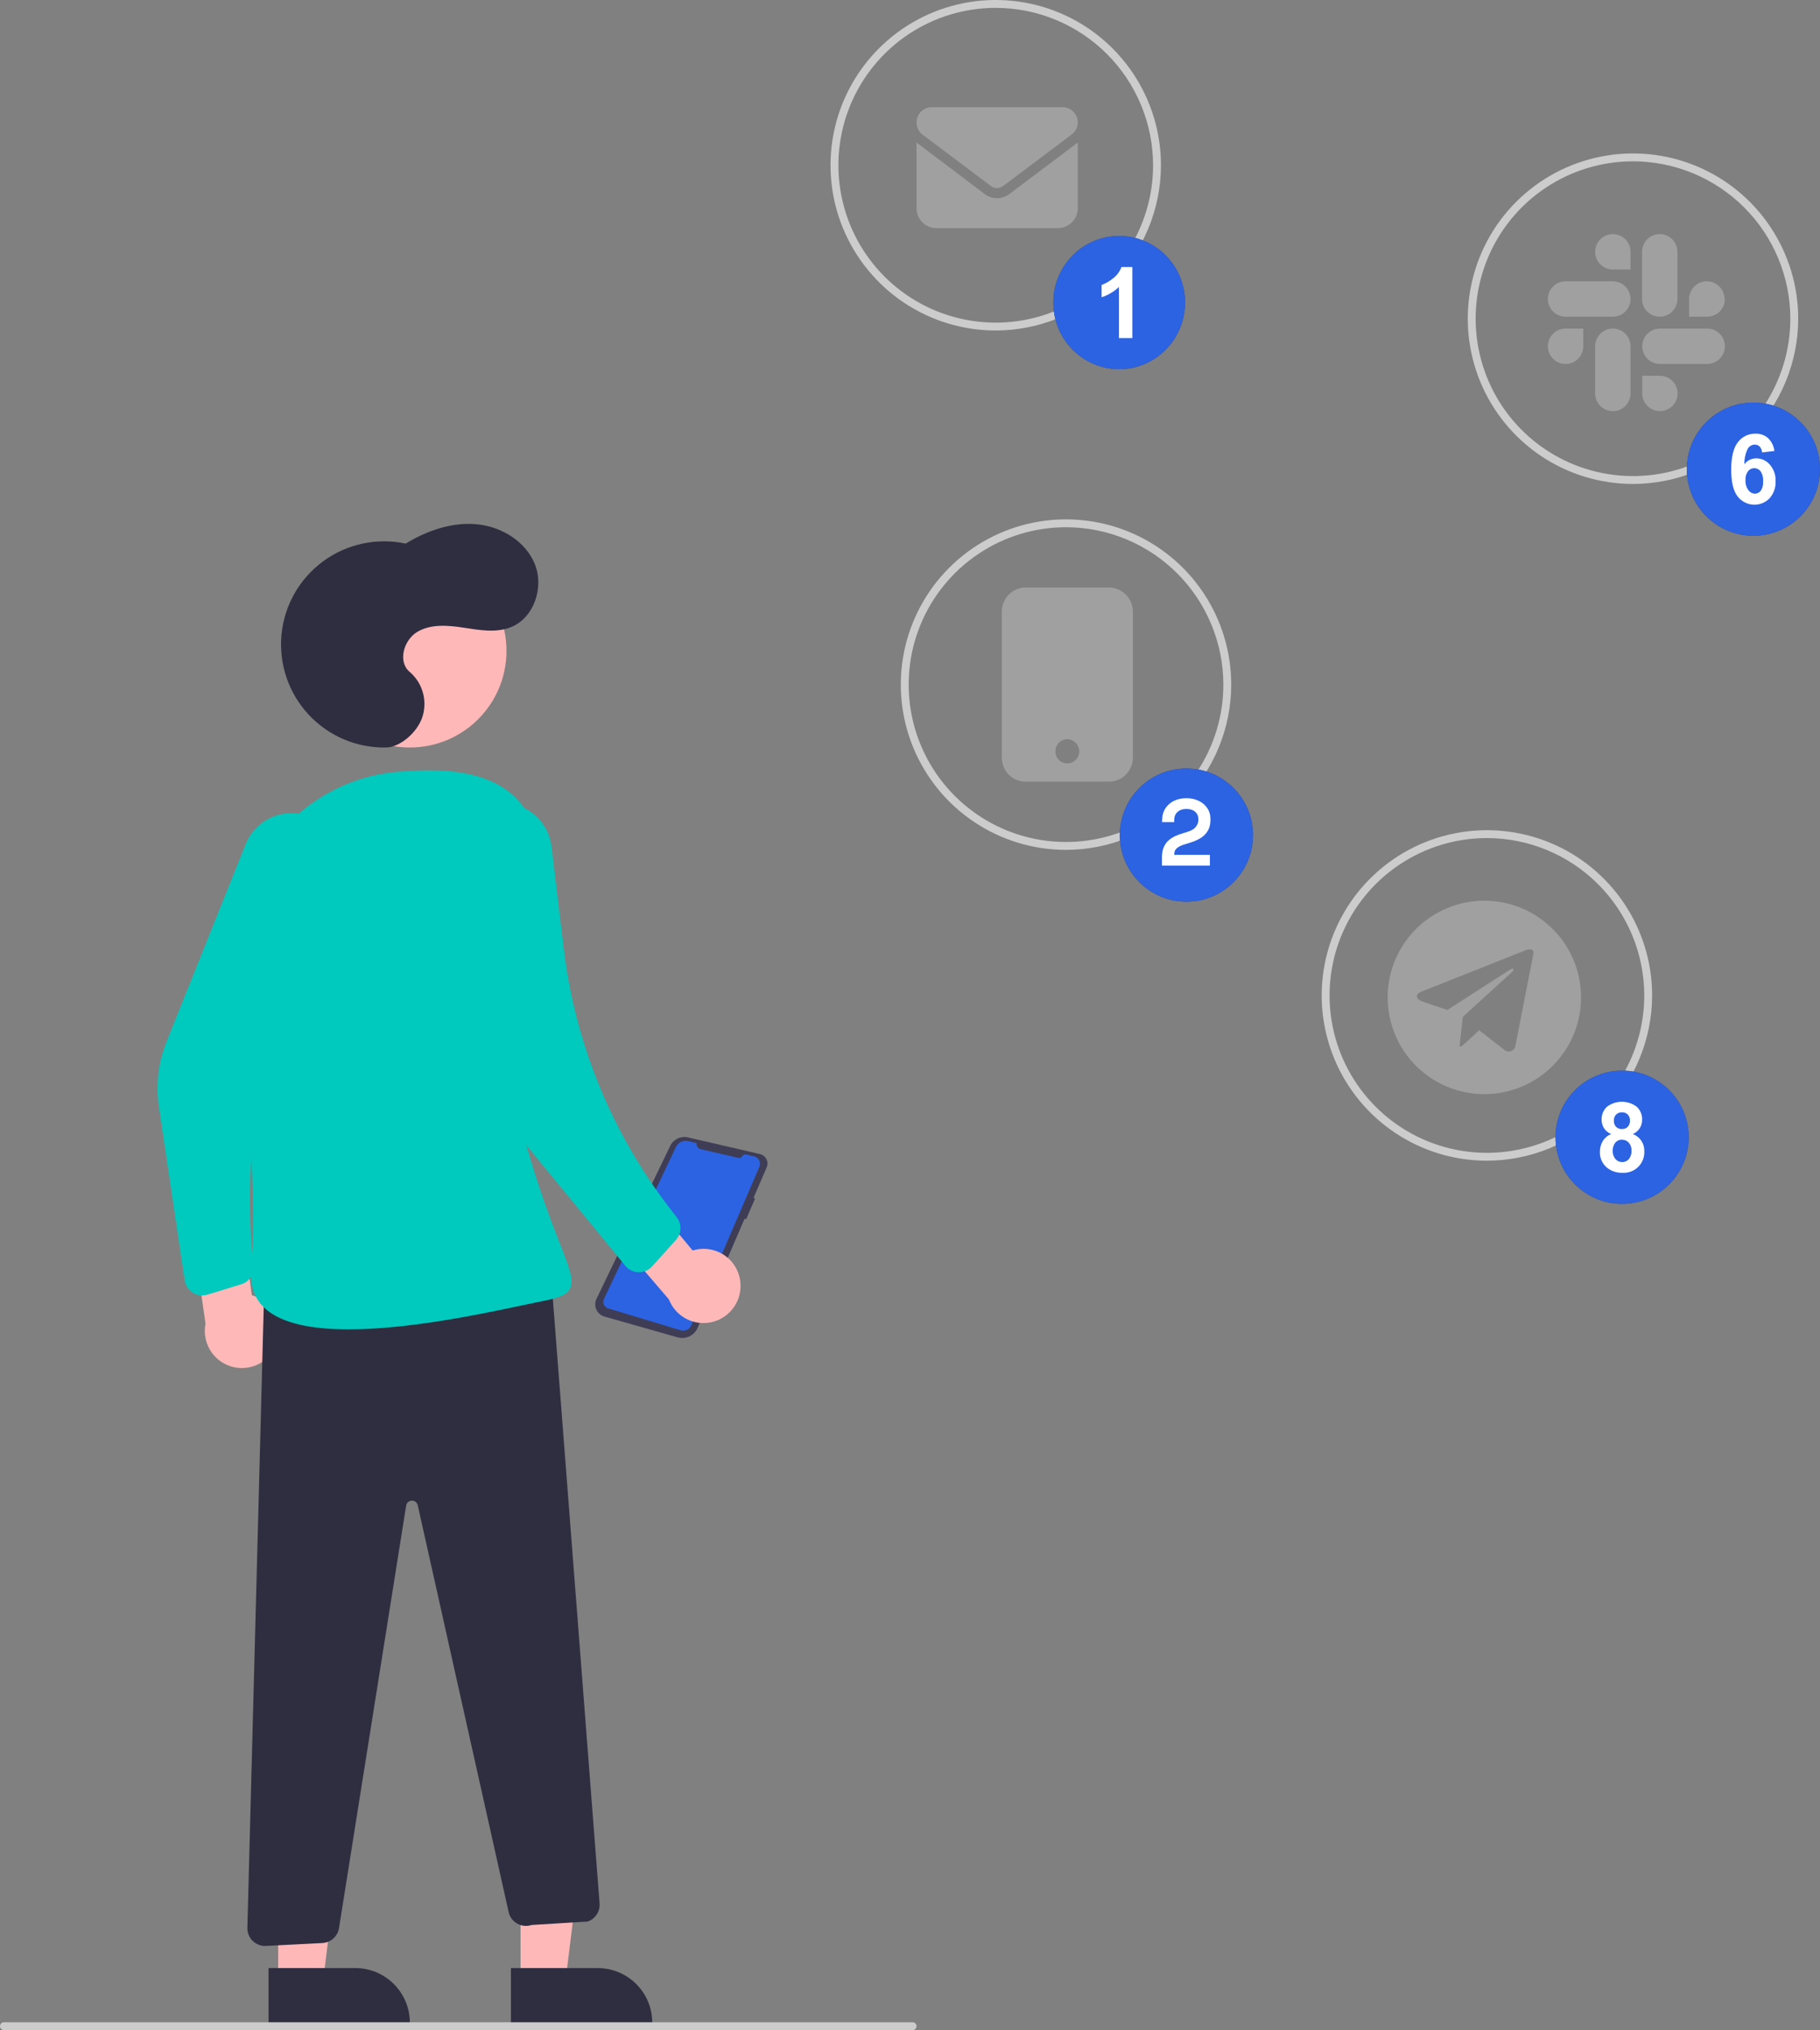
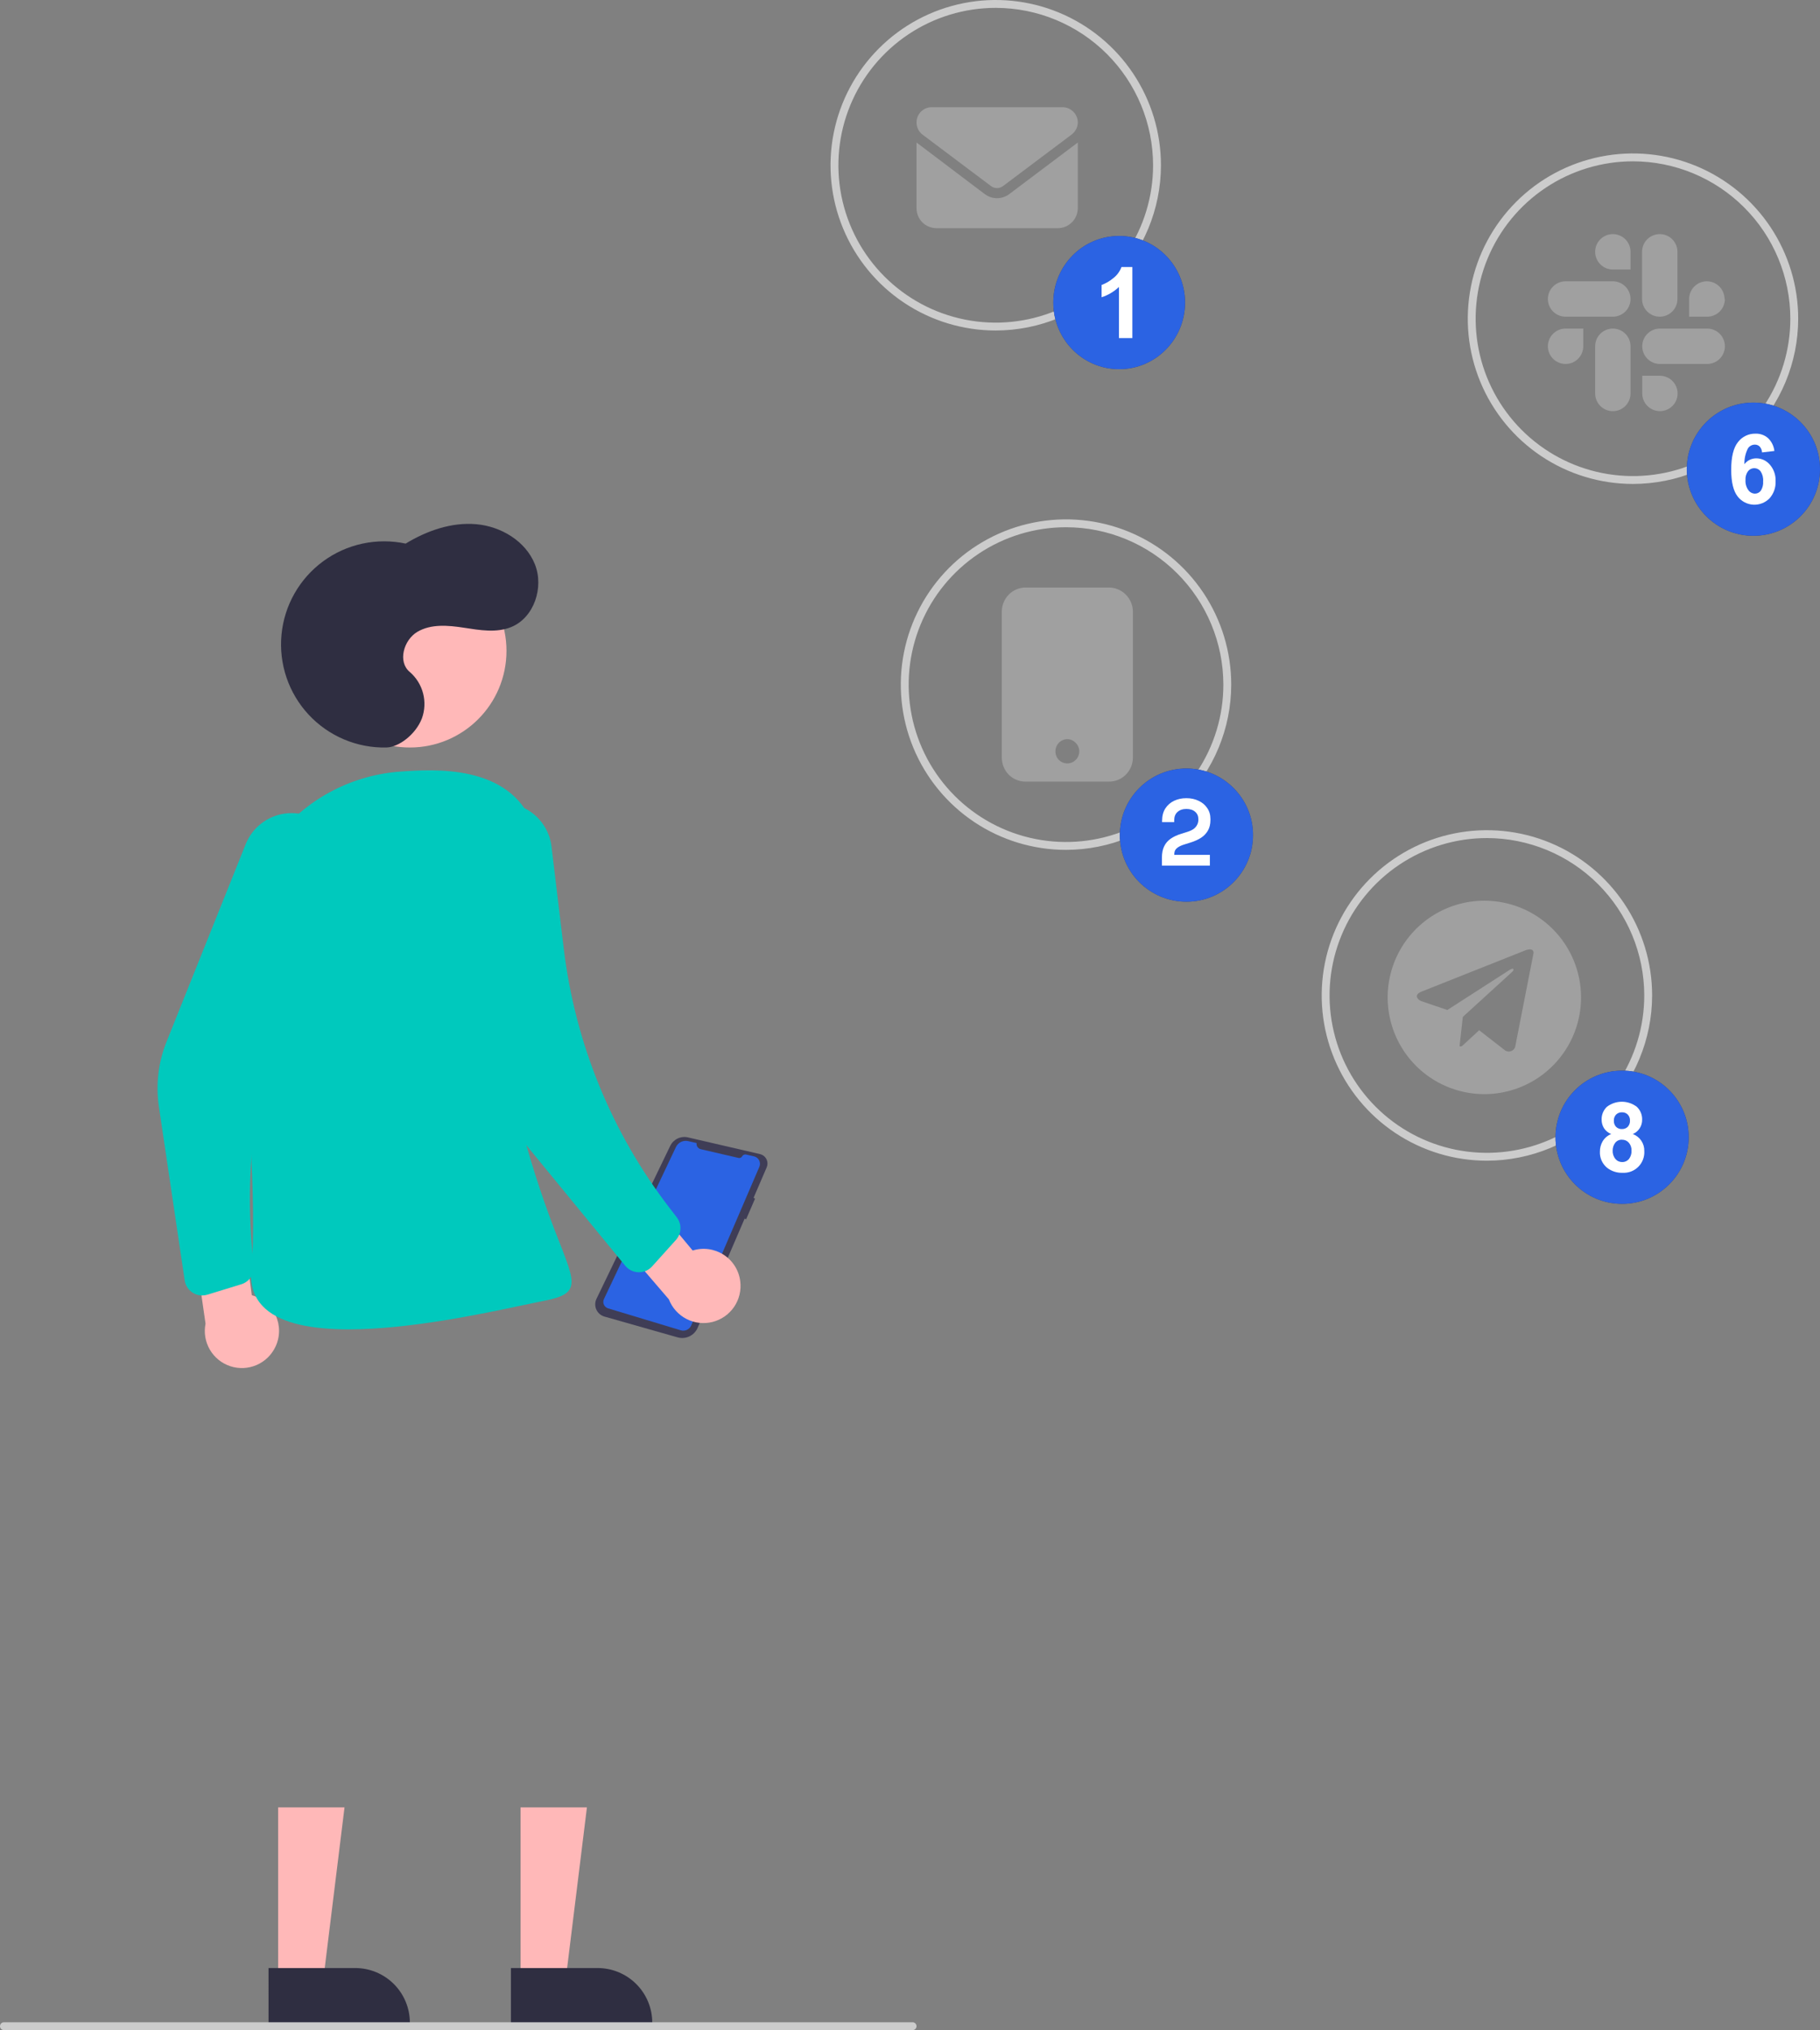
<svg xmlns="http://www.w3.org/2000/svg" width="347" height="387" viewBox="0 0 347 387" fill="none">
  <rect x="0" y="0" width="347" height="387" fill="#808080" stroke="none" />
  <g clip-path="url(#clip0_6042_12003)">
    <path d="M145.213 220.104C145.436 220.2 145.637 220.338 145.806 220.512C145.975 220.686 146.108 220.891 146.198 221.116C146.287 221.341 146.332 221.581 146.328 221.823C146.325 222.066 146.274 222.305 146.178 222.527L143.674 228.345L143.958 228.49L142.25 232.438L141.977 232.287L133.005 253.127C132.698 253.841 132.142 254.418 131.441 254.751C130.739 255.085 129.94 255.152 129.194 254.939L115.244 250.976C114.904 250.879 114.59 250.71 114.322 250.479C114.055 250.248 113.842 249.961 113.697 249.639C113.552 249.317 113.48 248.967 113.485 248.614C113.489 248.261 113.571 247.913 113.725 247.595L127.785 218.436C128.081 217.823 128.575 217.329 129.189 217.035C129.802 216.742 130.497 216.665 131.159 216.818L144.885 219.998C144.998 220.023 145.108 220.058 145.213 220.104Z" fill="#3F3D56" />
    <path d="M133.603 219.066L140.82 220.737C140.949 220.767 141.086 220.753 141.207 220.698C141.328 220.643 141.428 220.549 141.491 220.432C141.562 220.299 141.675 220.193 141.813 220.13C141.95 220.068 142.104 220.052 142.252 220.086L143.772 220.438C143.979 220.487 144.173 220.58 144.341 220.711C144.509 220.842 144.645 221.009 144.741 221.199C144.838 221.389 144.891 221.597 144.898 221.81C144.904 222.023 144.864 222.235 144.78 222.43L131.795 252.655C131.634 253.03 131.341 253.333 130.971 253.505C130.601 253.677 130.18 253.708 129.789 253.59L115.938 249.41C115.761 249.357 115.598 249.266 115.459 249.144C115.321 249.022 115.211 248.871 115.136 248.702C115.061 248.534 115.023 248.351 115.025 248.166C115.028 247.982 115.07 247.8 115.149 247.633L128.873 218.66C129.075 218.233 129.417 217.888 129.842 217.682C130.268 217.477 130.75 217.423 131.211 217.529L132.813 217.9C132.774 218.158 132.833 218.422 132.98 218.638C133.126 218.854 133.349 219.007 133.603 219.066Z" fill="#2B63E3" />
    <path d="M189.847 63.003C183.617 63.003 177.527 61.156 172.347 57.694C167.167 54.233 163.129 49.313 160.745 43.557C158.361 37.801 157.738 31.467 158.953 25.356C160.168 19.245 163.168 13.632 167.574 9.227C171.979 4.821 177.591 1.821 183.702 0.605C189.812 -0.61 196.145 0.014 201.901 2.398C207.657 4.782 212.576 8.82 216.037 14C219.499 19.181 221.346 25.271 221.346 31.502C221.337 39.853 218.015 47.861 212.11 53.766C206.205 59.672 198.198 62.994 189.847 63.003ZM189.847 1.5C183.914 1.5 178.114 3.26 173.18 6.556C168.247 9.853 164.402 14.539 162.131 20.021C159.861 25.503 159.267 31.535 160.424 37.355C161.582 43.174 164.439 48.52 168.634 52.716C172.83 56.912 178.175 59.769 183.994 60.927C189.814 62.084 195.845 61.49 201.327 59.22C206.809 56.949 211.494 53.103 214.79 48.17C218.087 43.236 219.846 37.435 219.846 31.502C219.837 23.547 216.674 15.922 211.05 10.297C205.426 4.673 197.8 1.509 189.847 1.5Z" fill="#CCCCCC" />
    <path d="M311.345 92.255C305.115 92.255 299.025 90.407 293.845 86.946C288.665 83.484 284.628 78.565 282.243 72.808C279.859 67.052 279.236 60.718 280.451 54.608C281.666 48.497 284.666 42.884 289.072 38.478C293.477 34.073 299.089 31.072 305.2 29.857C311.31 28.641 317.643 29.265 323.399 31.649C329.155 34.034 334.074 38.071 337.536 43.252C340.997 48.432 342.844 54.523 342.844 60.753C342.835 69.105 339.513 77.112 333.608 83.018C327.703 88.924 319.696 92.246 311.345 92.255ZM311.345 30.752C305.412 30.752 299.612 32.511 294.678 35.808C289.745 39.104 285.9 43.79 283.629 49.272C281.359 54.754 280.765 60.786 281.922 66.606C283.08 72.426 285.937 77.772 290.132 81.968C294.328 86.163 299.673 89.021 305.492 90.178C311.312 91.336 317.343 90.742 322.825 88.471C328.307 86.2 332.992 82.355 336.288 77.421C339.585 72.487 341.344 66.687 341.344 60.753C341.335 52.799 338.172 45.173 332.548 39.549C326.924 33.924 319.298 30.761 311.345 30.752Z" fill="#CCCCCC" />
    <path d="M203.245 162.009C197.015 162.009 190.925 160.161 185.745 156.7C180.565 153.238 176.528 148.318 174.144 142.562C171.76 136.806 171.136 130.472 172.351 124.361C173.567 118.251 176.567 112.638 180.972 108.232C185.377 103.826 190.99 100.826 197.1 99.611C203.21 98.395 209.544 99.019 215.3 101.403C221.055 103.788 225.975 107.825 229.436 113.006C232.897 118.186 234.744 124.277 234.744 130.507C234.735 138.859 231.413 146.866 225.508 152.772C219.603 158.677 211.596 161.999 203.245 162.009ZM203.245 100.505C197.312 100.505 191.512 102.265 186.579 105.562C181.645 108.858 177.8 113.544 175.53 119.026C173.259 124.508 172.665 130.54 173.822 136.36C174.98 142.18 177.837 147.526 182.033 151.721C186.228 155.917 191.573 158.774 197.393 159.932C203.212 161.09 209.244 160.496 214.726 158.225C220.207 155.954 224.892 152.109 228.189 147.175C231.485 142.241 233.245 136.441 233.245 130.507C233.236 122.553 230.072 114.927 224.448 109.303C218.824 103.678 211.199 100.514 203.245 100.505Z" fill="#CCCCCC" />
    <path d="M283.493 221.262C277.263 221.262 271.173 219.414 265.993 215.953C260.813 212.491 256.776 207.572 254.392 201.815C252.008 196.059 251.384 189.725 252.599 183.614C253.815 177.504 256.815 171.891 261.22 167.485C265.625 163.08 271.238 160.079 277.348 158.864C283.458 157.648 289.792 158.272 295.548 160.656C301.303 163.041 306.223 167.078 309.684 172.259C313.145 177.439 314.993 183.53 314.993 189.76C314.983 198.112 311.661 206.119 305.756 212.025C299.851 217.93 291.845 221.252 283.493 221.262ZM283.493 159.759C277.56 159.759 271.76 161.518 266.827 164.815C261.893 168.111 258.048 172.797 255.778 178.279C253.507 183.761 252.913 189.793 254.071 195.613C255.228 201.433 258.085 206.779 262.281 210.974C266.476 215.17 271.821 218.028 277.641 219.185C283.46 220.343 289.492 219.749 294.974 217.478C300.455 215.207 305.14 211.362 308.437 206.428C311.733 201.494 313.493 195.694 313.493 189.76C313.484 181.806 310.32 174.18 304.696 168.556C299.072 162.931 291.447 159.768 283.493 159.759Z" fill="#CCCCCC" />
    <path d="M99.251 377.615L107.825 377.614L111.902 344.541L99.248 344.541L99.251 377.615Z" fill="#FFB8B8" />
    <path d="M124.359 385.575L97.413 385.578L97.412 375.165L113.947 375.164C115.314 375.164 116.668 375.433 117.932 375.956C119.195 376.479 120.342 377.246 121.309 378.213C122.276 379.18 123.043 380.327 123.567 381.591C124.09 382.854 124.359 384.208 124.359 385.575Z" fill="#2F2E41" />
    <path d="M53.034 377.615L61.609 377.614L65.686 344.541L53.031 344.541L53.034 377.615Z" fill="#FFB8B8" />
    <path d="M78.144 385.575L51.198 385.578L51.197 375.165L67.732 375.164C70.494 375.164 73.142 376.26 75.094 378.213C77.047 380.165 78.144 382.814 78.144 385.575Z" fill="#2F2E41" />
    <path d="M78.145 142.496C88.318 142.496 96.565 134.248 96.565 124.074C96.565 113.9 88.318 105.653 78.145 105.653C67.972 105.653 59.725 113.9 59.725 124.074C59.725 134.248 67.972 142.496 78.145 142.496Z" fill="#FFB8B8" />
    <path d="M141.131 244.214C141.002 243.194 140.651 242.215 140.103 241.345C139.555 240.475 138.823 239.736 137.958 239.18C137.094 238.623 136.118 238.263 135.099 238.125C134.08 237.987 133.043 238.074 132.062 238.38L121.767 226.038L112.742 230.465L127.525 247.69C128.148 249.305 129.341 250.635 130.88 251.429C132.418 252.223 134.194 252.424 135.871 251.996C137.548 251.568 139.01 250.539 139.979 249.105C140.949 247.67 141.358 245.93 141.131 244.214Z" fill="#FFB8B8" />
    <path d="M52.532 256.696C52.971 255.766 53.201 254.752 53.205 253.723C53.209 252.695 52.987 251.679 52.556 250.745C52.125 249.812 51.494 248.984 50.709 248.321C49.923 247.658 49.002 247.175 48.009 246.906L45.942 230.968L35.951 229.862L39.186 252.329C38.845 254.026 39.139 255.789 40.011 257.285C40.884 258.78 42.274 259.903 43.919 260.441C45.565 260.979 47.35 260.896 48.938 260.205C50.525 259.515 51.804 258.267 52.532 256.696Z" fill="#FFB8B8" />
    <path d="M38.55 246.951C37.741 246.95 36.959 246.659 36.346 246.131C35.734 245.602 35.331 244.871 35.212 244.071L30.294 210.95C29.677 206.781 30.176 202.523 31.743 198.61L46.841 160.928C47.458 159.387 48.471 158.036 49.778 157.011C51.084 155.987 52.638 155.325 54.282 155.093C55.925 154.86 57.602 155.066 59.141 155.689C60.679 156.311 62.027 157.329 63.047 158.639C64.101 159.989 64.767 161.601 64.973 163.302C65.18 165.003 64.918 166.727 64.217 168.29L57.099 184.212C49.117 202.074 46.105 221.76 48.382 241.192C48.474 241.977 48.288 242.768 47.857 243.43C47.425 244.091 46.776 244.58 46.021 244.812L39.541 246.802C39.22 246.9 38.886 246.95 38.55 246.951Z" fill="#00C9BD" />
    <path d="M73.66 142.495C70.887 142.555 68.134 142.028 65.58 140.948C63.026 139.867 60.729 138.259 58.841 136.228C56.953 134.197 55.516 131.789 54.625 129.163C53.734 126.537 53.408 123.752 53.67 120.991C53.931 118.231 54.774 115.556 56.143 113.144C57.511 110.733 59.375 108.638 61.611 106.997C63.846 105.357 66.404 104.208 69.115 103.627C71.827 103.046 74.631 103.045 77.342 103.624C81.393 101.165 86.103 99.51 90.823 99.93C95.543 100.351 100.212 103.154 101.977 107.552C103.742 111.951 101.846 117.749 97.457 119.536C94.643 120.682 91.465 120.126 88.462 119.664C85.46 119.202 82.184 118.9 79.57 120.45C76.957 121.999 75.782 126.154 78.123 128.092C79.363 129.159 80.249 130.58 80.663 132.164C81.076 133.747 80.997 135.42 80.436 136.957C79.259 140 76.049 142.444 73.66 142.495Z" fill="#2F2E41" />
-     <path d="M50.539 370.952C50.088 370.952 49.642 370.862 49.226 370.687C48.811 370.512 48.435 370.255 48.12 369.932C47.805 369.609 47.559 369.227 47.394 368.807C47.23 368.387 47.151 367.938 47.163 367.488L50.44 243.119L50.797 243.111L104.966 241.93L114.318 362.863C114.37 363.599 114.179 364.332 113.775 364.95C113.372 365.568 112.778 366.036 112.083 366.285L111.98 366.306L101.349 366.956C100.9 367.107 100.425 367.163 99.954 367.118C99.483 367.074 99.026 366.931 98.614 366.699C98.202 366.467 97.843 366.15 97.561 365.771C97.278 365.391 97.079 364.956 96.976 364.494L79.646 286.942C79.589 286.687 79.444 286.459 79.237 286.299C79.031 286.138 78.775 286.055 78.513 286.063C78.251 286.071 78.001 286.17 77.804 286.343C77.608 286.516 77.478 286.753 77.437 287.011L64.634 367.557C64.51 368.32 64.128 369.018 63.553 369.534C62.979 370.051 62.245 370.356 61.473 370.398L50.709 370.947C50.652 370.95 50.595 370.952 50.539 370.952Z" fill="#2F2E41" />
    <path d="M66.481 253.413C59.74 253.413 53.854 252.395 50.603 249.489C48.514 247.621 47.611 245.082 47.918 241.94C49.073 230.133 47.072 204.252 45.189 184.621C44.758 180.016 45.247 175.373 46.627 170.959C48.007 166.546 50.251 162.451 53.229 158.913C56.094 155.485 59.621 152.671 63.599 150.638C67.577 148.606 71.924 147.397 76.38 147.084C82.581 146.642 97.103 145.612 101.616 157.174C108.397 174.542 105.081 182.507 101.873 190.209C99.149 196.753 96.331 203.52 99.785 216.227C101.693 223.254 104.003 230.165 106.705 236.926C108.575 241.723 109.514 244.13 108.647 245.702C107.963 246.942 106.258 247.483 103.35 248.046C102.4 248.23 101.145 248.496 99.65 248.814C92.051 250.43 78.016 253.413 66.481 253.413Z" fill="#00C9BD" />
    <path d="M121.824 242.528C121.798 242.528 121.772 242.528 121.746 242.527C121.26 242.516 120.782 242.4 120.346 242.188C119.909 241.975 119.523 241.67 119.215 241.294L100.121 218.025C96.044 213.054 93.359 207.089 92.341 200.74L86.462 163.995C86.264 162.756 86.315 161.489 86.612 160.27C86.909 159.051 87.446 157.903 88.192 156.893C88.938 155.884 89.878 155.034 90.957 154.392C92.035 153.751 93.231 153.331 94.474 153.157C95.716 152.983 96.981 153.059 98.195 153.379C99.408 153.7 100.545 154.26 101.539 155.026C102.533 155.791 103.365 156.748 103.985 157.839C104.606 158.93 105.002 160.134 105.152 161.38L107.489 180.869C109.65 198.872 116.632 215.958 127.697 230.322L129.032 232.056C129.514 232.681 129.762 233.456 129.732 234.245C129.701 235.034 129.395 235.787 128.867 236.374L124.332 241.411C124.015 241.763 123.629 242.044 123.197 242.236C122.764 242.429 122.297 242.528 121.824 242.528Z" fill="#00C9BD" />
    <path d="M213.381 70.377C220.317 70.377 225.94 64.692 225.94 57.679C225.94 50.667 220.317 44.982 213.381 44.982C206.445 44.982 200.822 50.667 200.822 57.679C200.822 64.692 206.445 70.377 213.381 70.377Z" fill="#3F3D56" />
    <path d="M215.892 64.451H213.335V54.708C212.392 55.596 211.263 56.265 210.031 56.667V54.321C210.823 54.03 211.558 53.605 212.206 53.065C212.939 52.516 213.499 51.767 213.817 50.907H215.892V64.451Z" fill="#3F3D56" />
    <path d="M213.381 70.377C220.317 70.377 225.94 64.692 225.94 57.679C225.94 50.667 220.317 44.982 213.381 44.982C206.445 44.982 200.822 50.667 200.822 57.679C200.822 64.692 206.445 70.377 213.381 70.377Z" fill="#2B63E3" />
    <path d="M215.892 64.451H213.335V54.708C212.392 55.596 211.263 56.265 210.031 56.667V54.321C210.823 54.03 211.558 53.605 212.206 53.065C212.939 52.516 213.499 51.767 213.817 50.907H215.892V64.451Z" fill="white" />
    <path d="M334.304 102.138C341.316 102.138 347.001 96.453 347.001 89.44C347.001 82.427 341.316 76.742 334.304 76.742C327.292 76.742 321.607 82.427 321.607 89.44C321.607 96.453 327.292 102.138 334.304 102.138Z" fill="#3F3D56" />
    <path d="M226.205 171.891C233.217 171.891 238.901 166.207 238.901 159.194C238.901 152.181 233.217 146.496 226.205 146.496C219.192 146.496 213.508 152.181 213.508 159.194C213.508 166.207 219.192 171.891 226.205 171.891Z" fill="#3F3D56" />
    <path d="M332.794 91.516C332.751 92.197 332.943 92.873 333.339 93.429C333.48 93.631 333.665 93.797 333.881 93.914C334.097 94.031 334.338 94.096 334.584 94.104C334.801 94.106 335.016 94.057 335.211 93.961C335.406 93.865 335.576 93.725 335.708 93.552C336.054 93.015 336.212 92.379 336.158 91.742C336.211 91.074 336.041 90.407 335.673 89.846C335.533 89.662 335.354 89.512 335.147 89.408C334.941 89.304 334.713 89.248 334.482 89.245C334.251 89.243 334.022 89.293 333.814 89.392C333.605 89.492 333.422 89.638 333.278 89.819C332.922 90.31 332.751 90.911 332.794 91.516ZM338.302 85.97L335.949 86.242C335.931 85.828 335.772 85.432 335.499 85.12C335.375 84.999 335.228 84.904 335.066 84.842C334.904 84.78 334.731 84.751 334.557 84.758C334.298 84.762 334.043 84.83 333.816 84.956C333.588 85.082 333.396 85.263 333.256 85.482C332.787 86.416 332.557 87.451 332.586 88.496C332.847 88.145 333.188 87.86 333.58 87.665C333.972 87.47 334.405 87.37 334.843 87.373C335.339 87.371 335.831 87.478 336.281 87.688C336.732 87.898 337.13 88.204 337.449 88.586C338.194 89.454 338.582 90.573 338.534 91.716C338.592 92.912 338.183 94.083 337.393 94.982C336.991 95.398 336.505 95.722 335.967 95.933C335.429 96.145 334.852 96.238 334.274 96.206C333.697 96.175 333.134 96.02 332.622 95.751C332.11 95.483 331.661 95.108 331.307 94.651C330.483 93.611 330.07 91.906 330.07 89.535C330.07 87.104 330.5 85.352 331.359 84.278C331.749 83.765 332.257 83.351 332.838 83.071C333.42 82.791 334.059 82.653 334.705 82.668C335.58 82.637 336.434 82.939 337.095 83.514C337.771 84.167 338.198 85.035 338.302 85.97Z" fill="#3F3D56" />
    <path d="M224.695 161.269C224.651 161.951 224.843 162.627 225.239 163.183C225.38 163.385 225.566 163.551 225.782 163.668C225.998 163.785 226.238 163.85 226.484 163.858C226.701 163.86 226.916 163.811 227.112 163.715C227.307 163.619 227.477 163.479 227.608 163.305C227.954 162.769 228.113 162.132 228.058 161.496C228.112 160.828 227.941 160.16 227.573 159.6C227.434 159.416 227.254 159.266 227.048 159.162C226.841 159.057 226.614 159.002 226.383 158.999C226.151 158.997 225.923 159.047 225.714 159.146C225.505 159.246 225.322 159.391 225.178 159.573C224.822 160.064 224.651 160.664 224.695 161.269ZM230.202 155.724L227.85 155.996C227.831 155.582 227.673 155.186 227.4 154.874C227.276 154.753 227.128 154.658 226.966 154.596C226.804 154.534 226.631 154.505 226.458 154.512C226.198 154.516 225.943 154.584 225.716 154.71C225.489 154.836 225.297 155.017 225.156 155.236C224.687 156.169 224.457 157.205 224.486 158.25C224.748 157.898 225.088 157.614 225.48 157.419C225.873 157.223 226.305 157.123 226.743 157.126C227.24 157.124 227.731 157.232 228.182 157.442C228.632 157.652 229.031 157.958 229.349 158.34C230.094 159.208 230.482 160.327 230.434 161.47C230.492 162.665 230.083 163.837 229.293 164.736C228.892 165.152 228.405 165.476 227.867 165.687C227.329 165.898 226.752 165.991 226.175 165.96C225.598 165.929 225.034 165.774 224.522 165.505C224.01 165.237 223.562 164.862 223.207 164.405C222.383 163.365 221.971 161.66 221.971 159.289C221.971 156.858 222.4 155.106 223.259 154.032C223.65 153.519 224.157 153.105 224.739 152.825C225.32 152.545 225.96 152.407 226.605 152.422C227.48 152.39 228.335 152.693 228.995 153.267C229.672 153.92 230.098 154.789 230.202 155.724Z" fill="#3F3D56" />
    <path d="M334.304 102.138C341.316 102.138 347.001 96.453 347.001 89.44C347.001 82.427 341.316 76.742 334.304 76.742C327.292 76.742 321.607 82.427 321.607 89.44C321.607 96.453 327.292 102.138 334.304 102.138Z" fill="#2B63E3" />
    <path d="M226.205 171.891C233.217 171.891 238.901 166.207 238.901 159.194C238.901 152.181 233.217 146.496 226.205 146.496C219.192 146.496 213.508 152.181 213.508 159.194C213.508 166.207 219.192 171.891 226.205 171.891Z" fill="#2B63E3" />
    <path d="M332.794 91.516C332.751 92.197 332.943 92.873 333.339 93.429C333.48 93.631 333.665 93.797 333.881 93.914C334.097 94.031 334.338 94.096 334.584 94.104C334.801 94.106 335.016 94.057 335.211 93.961C335.406 93.865 335.576 93.725 335.708 93.552C336.054 93.015 336.212 92.379 336.158 91.742C336.211 91.074 336.041 90.407 335.673 89.846C335.533 89.662 335.354 89.512 335.147 89.408C334.941 89.304 334.713 89.248 334.482 89.245C334.251 89.243 334.022 89.293 333.814 89.392C333.605 89.492 333.422 89.638 333.278 89.819C332.922 90.31 332.751 90.911 332.794 91.516ZM338.302 85.97L335.949 86.242C335.931 85.828 335.772 85.432 335.499 85.12C335.375 84.999 335.228 84.904 335.066 84.842C334.904 84.78 334.731 84.751 334.557 84.758C334.298 84.762 334.043 84.83 333.816 84.956C333.588 85.082 333.396 85.263 333.256 85.482C332.787 86.416 332.557 87.451 332.586 88.496C332.847 88.145 333.188 87.86 333.58 87.665C333.972 87.47 334.405 87.37 334.843 87.373C335.339 87.371 335.831 87.478 336.281 87.688C336.732 87.898 337.13 88.204 337.449 88.586C338.194 89.454 338.582 90.573 338.534 91.716C338.592 92.912 338.183 94.083 337.393 94.982C336.991 95.398 336.505 95.722 335.967 95.933C335.429 96.145 334.852 96.238 334.274 96.206C333.697 96.175 333.134 96.02 332.622 95.751C332.11 95.483 331.661 95.108 331.307 94.651C330.483 93.611 330.07 91.906 330.07 89.535C330.07 87.104 330.5 85.352 331.359 84.278C331.749 83.765 332.257 83.351 332.838 83.071C333.42 82.791 334.059 82.653 334.705 82.668C335.58 82.637 336.434 82.939 337.095 83.514C337.771 84.167 338.198 85.035 338.302 85.97Z" fill="white" />
    <path d="M309.269 229.492C316.281 229.492 321.966 223.807 321.966 216.795C321.966 209.782 316.281 204.097 309.269 204.097C302.257 204.097 296.572 209.782 296.572 216.795C296.572 223.807 302.257 229.492 309.269 229.492Z" fill="#3F3D56" />
    <path d="M307.697 213.621C307.684 213.836 307.714 214.052 307.786 214.255C307.858 214.458 307.969 214.645 308.115 214.805C308.26 214.948 308.434 215.06 308.625 215.133C308.816 215.207 309.02 215.239 309.225 215.23C309.431 215.24 309.638 215.206 309.831 215.133C310.025 215.059 310.201 214.946 310.348 214.801C310.494 214.641 310.607 214.453 310.679 214.249C310.752 214.045 310.782 213.828 310.77 213.612C310.78 213.403 310.748 213.194 310.677 212.998C310.605 212.801 310.495 212.621 310.353 212.468C310.21 212.323 310.037 212.211 309.847 212.137C309.658 212.063 309.455 212.03 309.251 212.038C309.043 212.028 308.834 212.062 308.639 212.136C308.445 212.211 308.267 212.325 308.119 212.472C307.976 212.626 307.865 212.807 307.792 213.004C307.72 213.201 307.688 213.411 307.697 213.621ZM307.469 219.299C307.433 219.891 307.62 220.474 307.992 220.935C308.152 221.123 308.352 221.274 308.578 221.375C308.803 221.477 309.048 221.528 309.295 221.523C309.535 221.529 309.772 221.481 309.991 221.383C310.21 221.285 310.404 221.14 310.56 220.958C310.922 220.494 311.1 219.913 311.06 219.326C311.087 218.781 310.905 218.246 310.551 217.831C310.391 217.647 310.192 217.502 309.969 217.404C309.746 217.306 309.504 217.258 309.26 217.264C308.999 217.247 308.738 217.297 308.502 217.41C308.266 217.522 308.063 217.693 307.912 217.907C307.624 218.314 307.469 218.8 307.469 219.299ZM307.189 216.18C306.615 215.956 306.127 215.555 305.797 215.036C305.508 214.554 305.357 214.002 305.362 213.441C305.349 212.985 305.431 212.531 305.604 212.108C305.777 211.686 306.037 211.305 306.367 210.99C307.186 210.362 308.189 210.022 309.221 210.022C310.253 210.022 311.256 210.362 312.075 210.99C312.407 211.304 312.669 211.684 312.844 212.107C313.019 212.529 313.102 212.984 313.089 213.441C313.101 214.022 312.938 214.594 312.622 215.083C312.306 215.571 311.85 215.953 311.315 216.18C311.974 216.425 312.539 216.871 312.932 217.455C313.324 218.039 313.523 218.731 313.501 219.434C313.532 219.987 313.445 220.541 313.246 221.058C313.047 221.575 312.741 222.044 312.348 222.435C311.955 222.825 311.484 223.128 310.965 223.323C310.446 223.518 309.892 223.601 309.339 223.567C308.283 223.604 307.248 223.268 306.415 222.618C305.962 222.248 305.601 221.778 305.361 221.244C305.122 220.71 305.011 220.127 305.037 219.542C305.03 218.85 305.209 218.168 305.555 217.568C305.933 216.939 306.507 216.452 307.189 216.18Z" fill="#3F3D56" />
    <path d="M309.269 229.492C316.281 229.492 321.966 223.807 321.966 216.795C321.966 209.782 316.281 204.097 309.269 204.097C302.257 204.097 296.572 209.782 296.572 216.795C296.572 223.807 302.257 229.492 309.269 229.492Z" fill="#2B63E3" />
    <path d="M307.697 213.621C307.684 213.836 307.714 214.052 307.786 214.255C307.858 214.458 307.969 214.645 308.115 214.805C308.26 214.948 308.434 215.06 308.625 215.133C308.816 215.207 309.02 215.239 309.225 215.23C309.431 215.24 309.638 215.206 309.831 215.133C310.025 215.059 310.201 214.946 310.348 214.801C310.494 214.641 310.607 214.453 310.679 214.249C310.752 214.045 310.782 213.828 310.77 213.612C310.78 213.403 310.748 213.194 310.677 212.998C310.605 212.801 310.495 212.621 310.353 212.468C310.21 212.323 310.037 212.211 309.847 212.137C309.658 212.063 309.455 212.03 309.251 212.038C309.043 212.028 308.834 212.062 308.639 212.136C308.445 212.211 308.267 212.325 308.119 212.472C307.976 212.626 307.865 212.807 307.792 213.004C307.72 213.201 307.688 213.411 307.697 213.621ZM307.469 219.299C307.433 219.891 307.62 220.474 307.992 220.935C308.152 221.123 308.352 221.274 308.578 221.375C308.803 221.477 309.048 221.528 309.295 221.523C309.535 221.529 309.772 221.481 309.991 221.383C310.21 221.285 310.404 221.14 310.56 220.958C310.922 220.494 311.1 219.913 311.06 219.326C311.087 218.781 310.905 218.246 310.551 217.831C310.391 217.647 310.192 217.502 309.969 217.404C309.746 217.306 309.504 217.258 309.26 217.264C308.999 217.247 308.738 217.297 308.502 217.41C308.266 217.522 308.063 217.693 307.912 217.907C307.624 218.314 307.469 218.8 307.469 219.299ZM307.189 216.18C306.615 215.956 306.127 215.555 305.797 215.036C305.508 214.554 305.357 214.002 305.362 213.441C305.349 212.985 305.431 212.531 305.604 212.108C305.777 211.686 306.037 211.305 306.367 210.99C307.186 210.362 308.189 210.022 309.221 210.022C310.253 210.022 311.256 210.362 312.075 210.99C312.407 211.304 312.669 211.684 312.844 212.107C313.019 212.529 313.102 212.984 313.089 213.441C313.101 214.022 312.938 214.594 312.622 215.083C312.306 215.571 311.85 215.953 311.315 216.18C311.974 216.425 312.539 216.871 312.932 217.455C313.324 218.039 313.523 218.731 313.501 219.434C313.532 219.987 313.445 220.541 313.246 221.058C313.047 221.575 312.741 222.044 312.348 222.435C311.955 222.825 311.484 223.128 310.965 223.323C310.446 223.518 309.892 223.601 309.339 223.567C308.283 223.604 307.248 223.268 306.415 222.618C305.962 222.248 305.601 221.778 305.361 221.244C305.122 220.71 305.011 220.127 305.037 219.542C305.03 218.85 305.209 218.168 305.555 217.568C305.933 216.939 306.507 216.452 307.189 216.18Z" fill="white" />
    <path d="M173.996 387H0.75C0.551 387 0.36 386.921 0.22 386.78C0.079 386.64 0 386.449 0 386.25C0 386.051 0.079 385.86 0.22 385.72C0.36 385.579 0.551 385.5 0.75 385.5H173.996C174.194 385.5 174.385 385.579 174.526 385.72C174.667 385.86 174.746 386.051 174.746 386.25C174.746 386.449 174.667 386.64 174.526 386.78C174.385 386.921 174.194 387 173.996 387Z" fill="#CCCCCC" />
    <path d="M177.629 20.439C176.007 20.439 174.746 21.76 174.746 23.322C174.746 24.283 175.166 25.123 175.887 25.664L188.92 35.454C189.64 35.995 190.541 35.995 191.262 35.454L204.294 25.664C205.015 25.123 205.495 24.283 205.495 23.322C205.495 21.76 204.174 20.439 202.613 20.439H177.629ZM174.746 27.166V39.658C174.746 41.821 176.428 43.502 178.59 43.502H201.652C203.754 43.502 205.495 41.821 205.495 39.658V27.166L192.403 37.016C191.022 38.037 189.16 38.037 187.778 37.016L174.746 27.166Z" fill="white" fill-opacity="0.25" />
    <path d="M295.117 66.009C295.117 66.904 295.473 67.763 296.106 68.396C296.739 69.029 297.597 69.384 298.492 69.384C299.387 69.384 300.246 69.029 300.879 68.396C301.511 67.763 301.867 66.904 301.867 66.009V62.634H298.492C297.597 62.634 296.739 62.99 296.106 63.623C295.473 64.255 295.117 65.114 295.117 66.009ZM316.447 60.373C317.342 60.373 318.2 60.017 318.833 59.384C319.466 58.751 319.822 57.893 319.822 56.997V48.003C319.822 47.107 319.466 46.249 318.833 45.616C318.2 44.983 317.342 44.627 316.447 44.627C315.552 44.627 314.693 44.983 314.06 45.616C313.427 46.249 313.072 47.107 313.072 48.003V56.997C313.072 57.444 313.16 57.885 313.332 58.297C313.504 58.709 313.755 59.082 314.072 59.396C314.389 59.71 314.765 59.958 315.179 60.125C315.592 60.293 316.034 60.377 316.48 60.373H316.447ZM328.799 56.997C328.799 56.102 328.443 55.244 327.81 54.611C327.177 53.978 326.319 53.622 325.424 53.622C324.529 53.622 323.67 53.978 323.037 54.611C322.405 55.244 322.049 56.102 322.049 56.997V60.373H325.424C325.873 60.382 326.319 60.301 326.736 60.135C327.153 59.97 327.534 59.722 327.854 59.408C328.175 59.094 328.429 58.719 328.603 58.305C328.777 57.891 328.866 57.446 328.866 56.997H328.799ZM307.503 62.634C306.608 62.634 305.75 62.99 305.117 63.623C304.484 64.255 304.128 65.114 304.128 66.009V75.004C304.128 75.899 304.484 76.758 305.117 77.391C305.75 78.024 306.608 78.379 307.503 78.379C308.398 78.379 309.257 78.024 309.89 77.391C310.522 76.758 310.878 75.899 310.878 75.004V66.009C310.878 65.114 310.522 64.255 309.89 63.623C309.257 62.99 308.398 62.634 307.503 62.634ZM316.48 71.629H313.105V75.004C313.105 75.672 313.303 76.324 313.674 76.879C314.045 77.434 314.572 77.867 315.189 78.122C315.806 78.378 316.484 78.445 317.139 78.314C317.793 78.184 318.395 77.863 318.867 77.391C319.339 76.919 319.66 76.317 319.79 75.662C319.921 75.008 319.854 74.329 319.598 73.712C319.343 73.096 318.91 72.569 318.355 72.198C317.8 71.827 317.148 71.629 316.48 71.629ZM325.491 62.634H316.48C315.585 62.634 314.727 62.99 314.094 63.623C313.461 64.255 313.105 65.114 313.105 66.009C313.105 66.904 313.461 67.763 314.094 68.396C314.727 69.029 315.585 69.384 316.48 69.384H325.491C326.386 69.384 327.245 69.029 327.878 68.396C328.511 67.763 328.866 66.904 328.866 66.009C328.866 65.114 328.511 64.255 327.878 63.623C327.245 62.99 326.386 62.634 325.491 62.634ZM307.503 53.622H298.492C297.597 53.622 296.739 53.978 296.106 54.611C295.473 55.244 295.117 56.102 295.117 56.997C295.117 57.893 295.473 58.751 296.106 59.384C296.739 60.017 297.597 60.373 298.492 60.373H307.503C308.398 60.373 309.257 60.017 309.89 59.384C310.522 58.751 310.878 57.893 310.878 56.997C310.878 56.102 310.522 55.244 309.89 54.611C309.257 53.978 308.398 53.622 307.503 53.622ZM307.503 44.627C306.608 44.627 305.75 44.983 305.117 45.616C304.484 46.249 304.128 47.107 304.128 48.003C304.128 48.898 304.484 49.756 305.117 50.389C305.75 51.022 306.608 51.378 307.503 51.378H310.878V48.003C310.878 47.107 310.522 46.249 309.89 45.616C309.257 44.983 308.398 44.627 307.503 44.627Z" fill="white" fill-opacity="0.25" />
    <path d="M195.545 112C192.989 112 191 114.096 191 116.625V144.375C191 146.977 192.989 149 195.545 149H211.455C213.94 149 216 146.977 216 144.375V116.625C216 114.096 213.94 112 211.455 112H195.545ZM203.5 145.531C202.222 145.531 201.227 144.52 201.227 143.219C201.227 141.99 202.222 140.906 203.5 140.906C204.707 140.906 205.773 141.99 205.773 143.219C205.773 144.52 204.707 145.531 203.5 145.531Z" fill="white" fill-opacity="0.25" />
    <path d="M283.005 171.697C279.359 171.697 275.794 172.778 272.762 174.804C269.73 176.83 267.367 179.71 265.972 183.079C264.576 186.448 264.211 190.156 264.923 193.732C265.634 197.309 267.39 200.594 269.968 203.173C272.547 205.752 275.832 207.508 279.409 208.219C282.985 208.931 286.692 208.566 290.061 207.17C293.43 205.775 296.309 203.411 298.335 200.379C300.361 197.347 301.442 193.782 301.442 190.135C301.443 187.714 300.966 185.316 300.039 183.079C299.113 180.842 297.755 178.809 296.043 177.097C294.331 175.385 292.298 174.026 290.061 173.1C287.824 172.173 285.427 171.697 283.005 171.697ZM288.867 199.636C288.798 199.808 288.693 199.963 288.56 200.091C288.426 200.219 288.266 200.317 288.091 200.379C287.916 200.44 287.73 200.463 287.545 200.447C287.36 200.431 287.181 200.375 287.02 200.284L282.015 196.394L278.803 199.358C278.728 199.413 278.641 199.449 278.549 199.461C278.457 199.474 278.364 199.463 278.277 199.43L278.893 193.92L278.913 193.935L278.925 193.826C278.925 193.826 287.932 185.626 288.299 185.277C288.67 184.928 288.548 184.852 288.548 184.852C288.569 184.427 287.881 184.852 287.881 184.852L275.948 192.53L270.978 190.838C270.978 190.838 270.215 190.564 270.143 189.962C270.067 189.364 271.003 189.04 271.003 189.04L290.762 181.19C290.762 181.19 292.386 180.466 292.386 181.665L288.867 199.636Z" fill="white" fill-opacity="0.25" />
    <path d="M221.531 165.009V163.497C221.531 162.621 221.675 161.895 221.963 161.319C222.251 160.731 222.665 160.251 223.205 159.879C223.757 159.495 224.429 159.183 225.221 158.943L226.427 158.564C226.871 158.42 227.243 158.246 227.543 158.042C227.843 157.826 228.071 157.568 228.227 157.268C228.395 156.968 228.479 156.626 228.479 156.242V156.17C228.479 155.57 228.275 155.096 227.867 154.748C227.459 154.388 226.901 154.208 226.193 154.208C225.497 154.208 224.933 154.4 224.501 154.784C224.081 155.156 223.871 155.696 223.871 156.404V156.728H221.567V156.44C221.567 155.528 221.771 154.754 222.179 154.118C222.587 153.482 223.139 152.996 223.835 152.66C224.543 152.324 225.329 152.156 226.193 152.156C227.057 152.156 227.837 152.324 228.533 152.66C229.229 152.984 229.775 153.446 230.171 154.046C230.579 154.634 230.783 155.33 230.783 156.134V156.314C230.783 157.118 230.615 157.802 230.279 158.366C229.955 158.919 229.511 159.375 228.947 159.735C228.383 160.083 227.741 160.371 227.021 160.599L225.869 160.959C225.353 161.115 224.951 161.289 224.663 161.481C224.375 161.661 224.171 161.865 224.051 162.093C223.943 162.309 223.889 162.573 223.889 162.885V162.957H230.675V165.009H221.531Z" fill="white" />
  </g>
  <defs>
    <clipPath id="clip0_6042_12003">
      <rect width="347" height="387" fill="white" />
    </clipPath>
  </defs>
</svg>